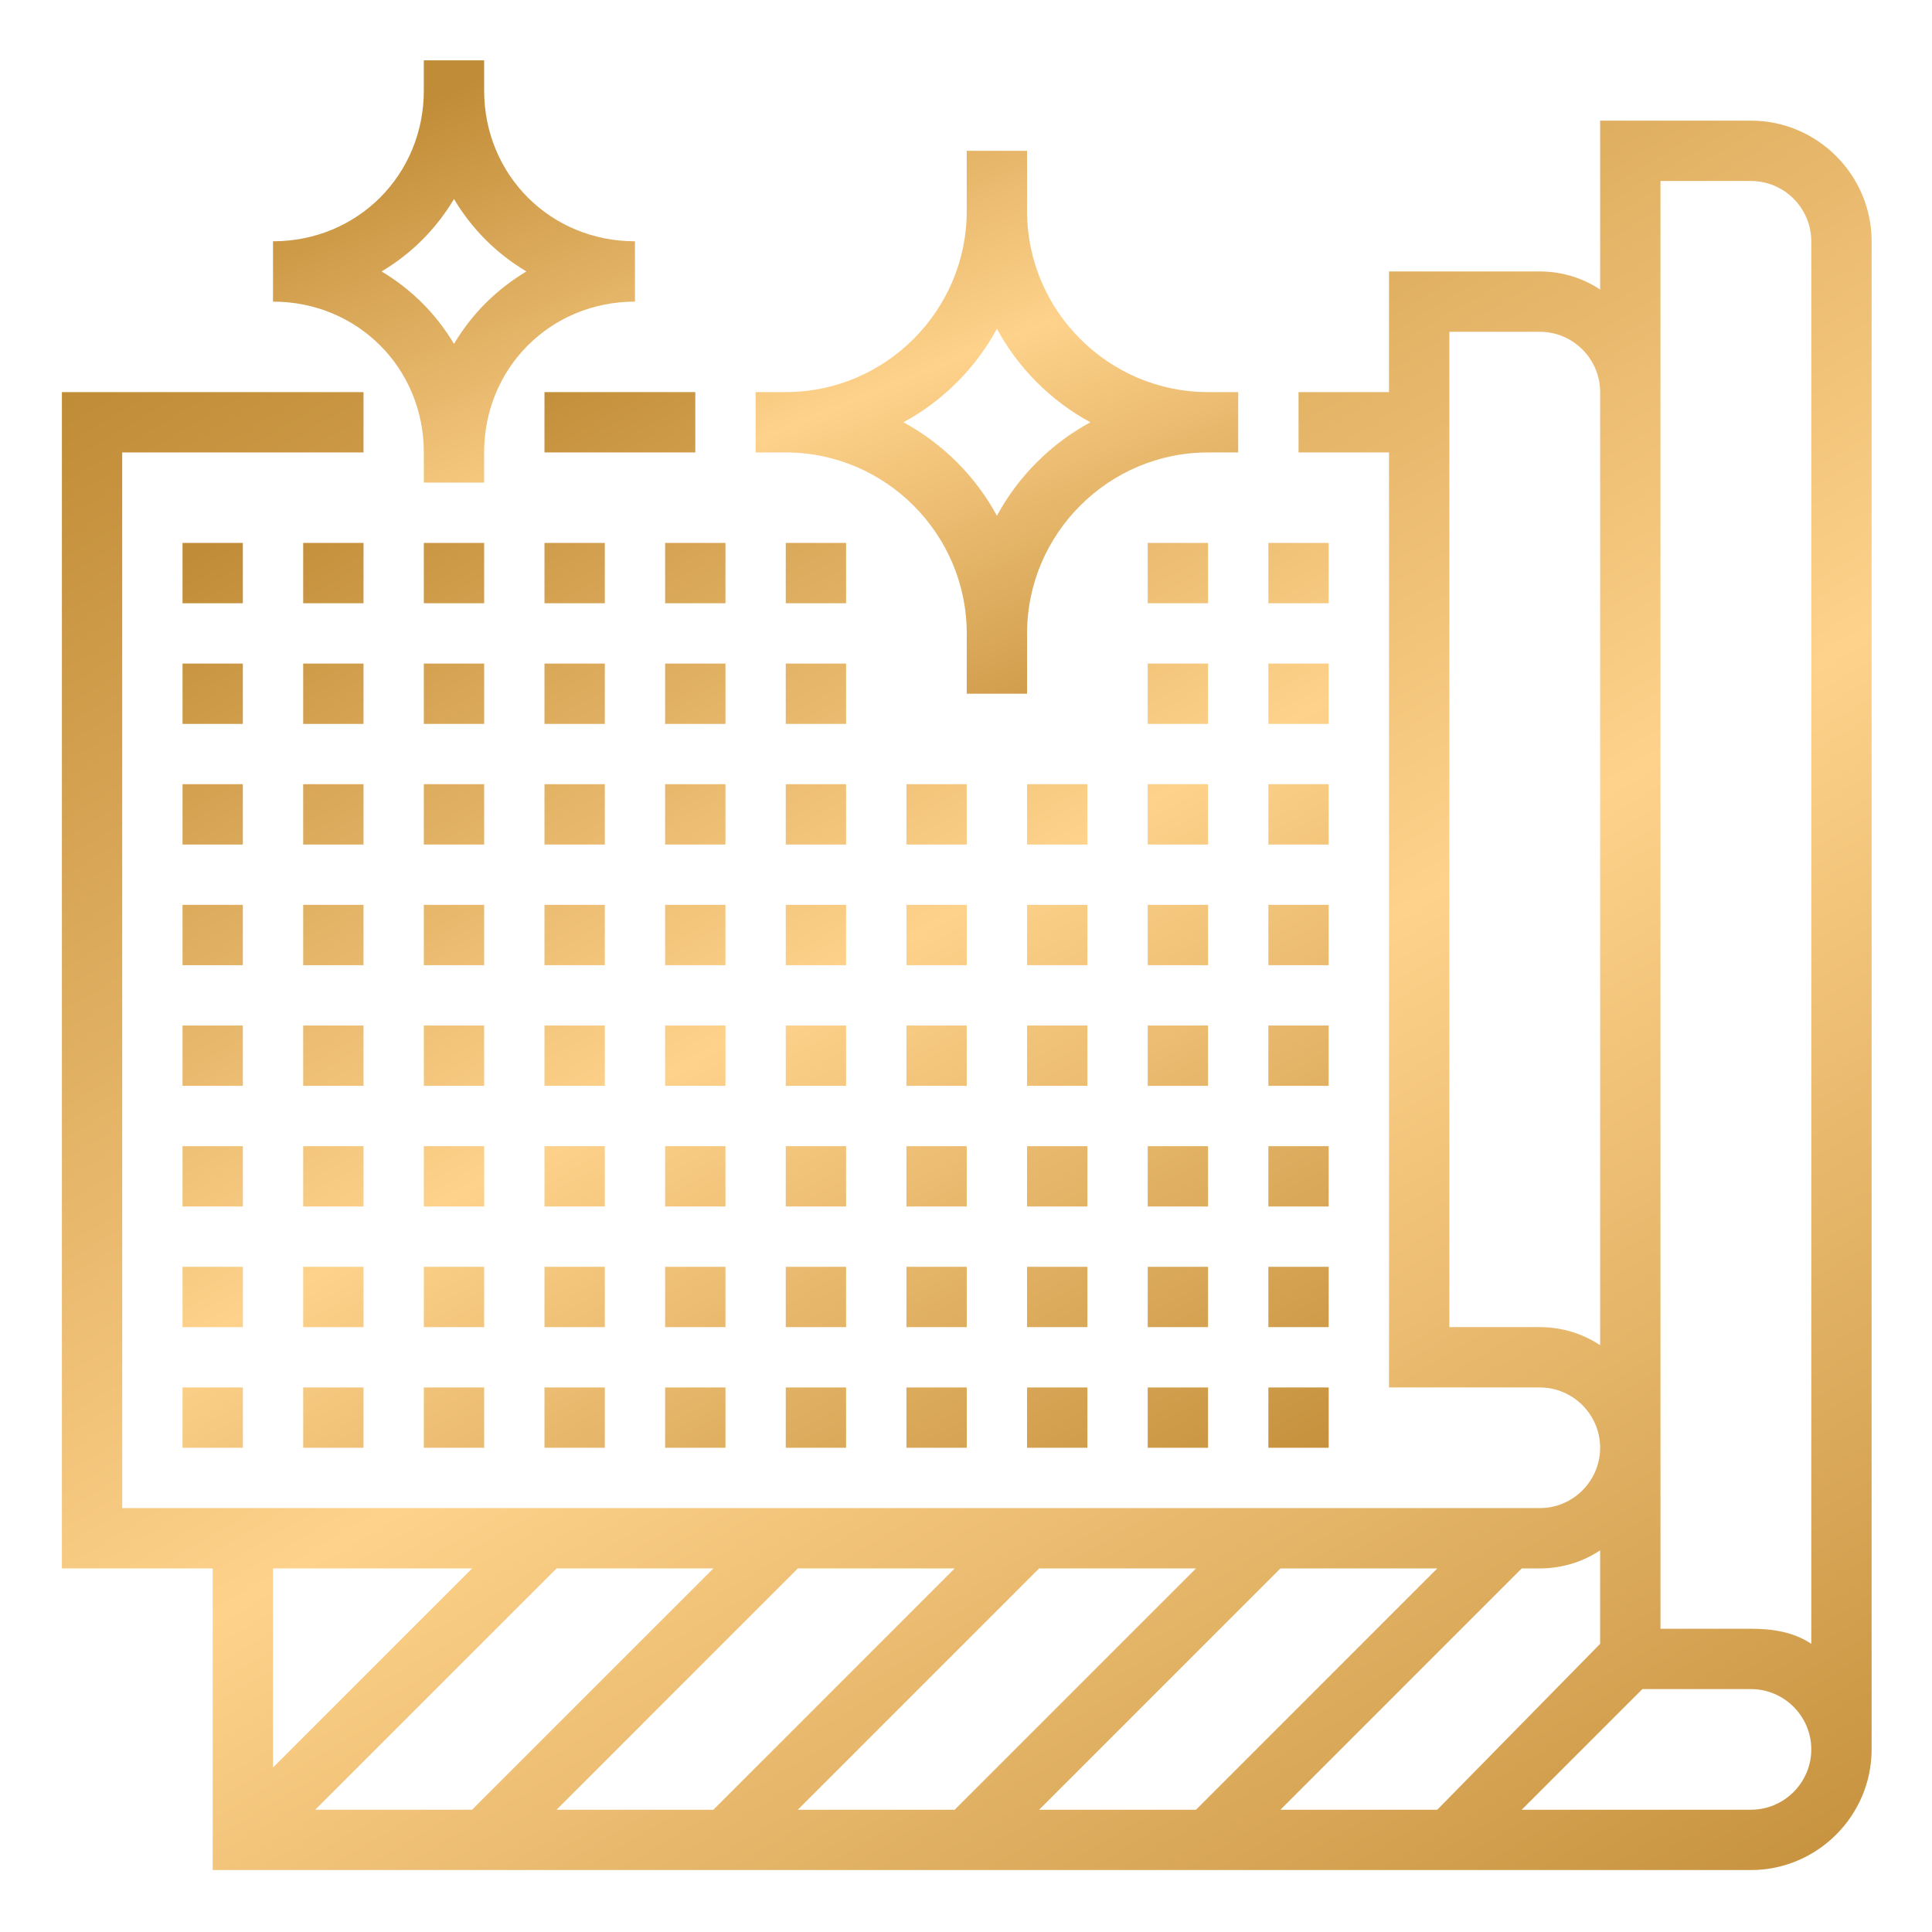
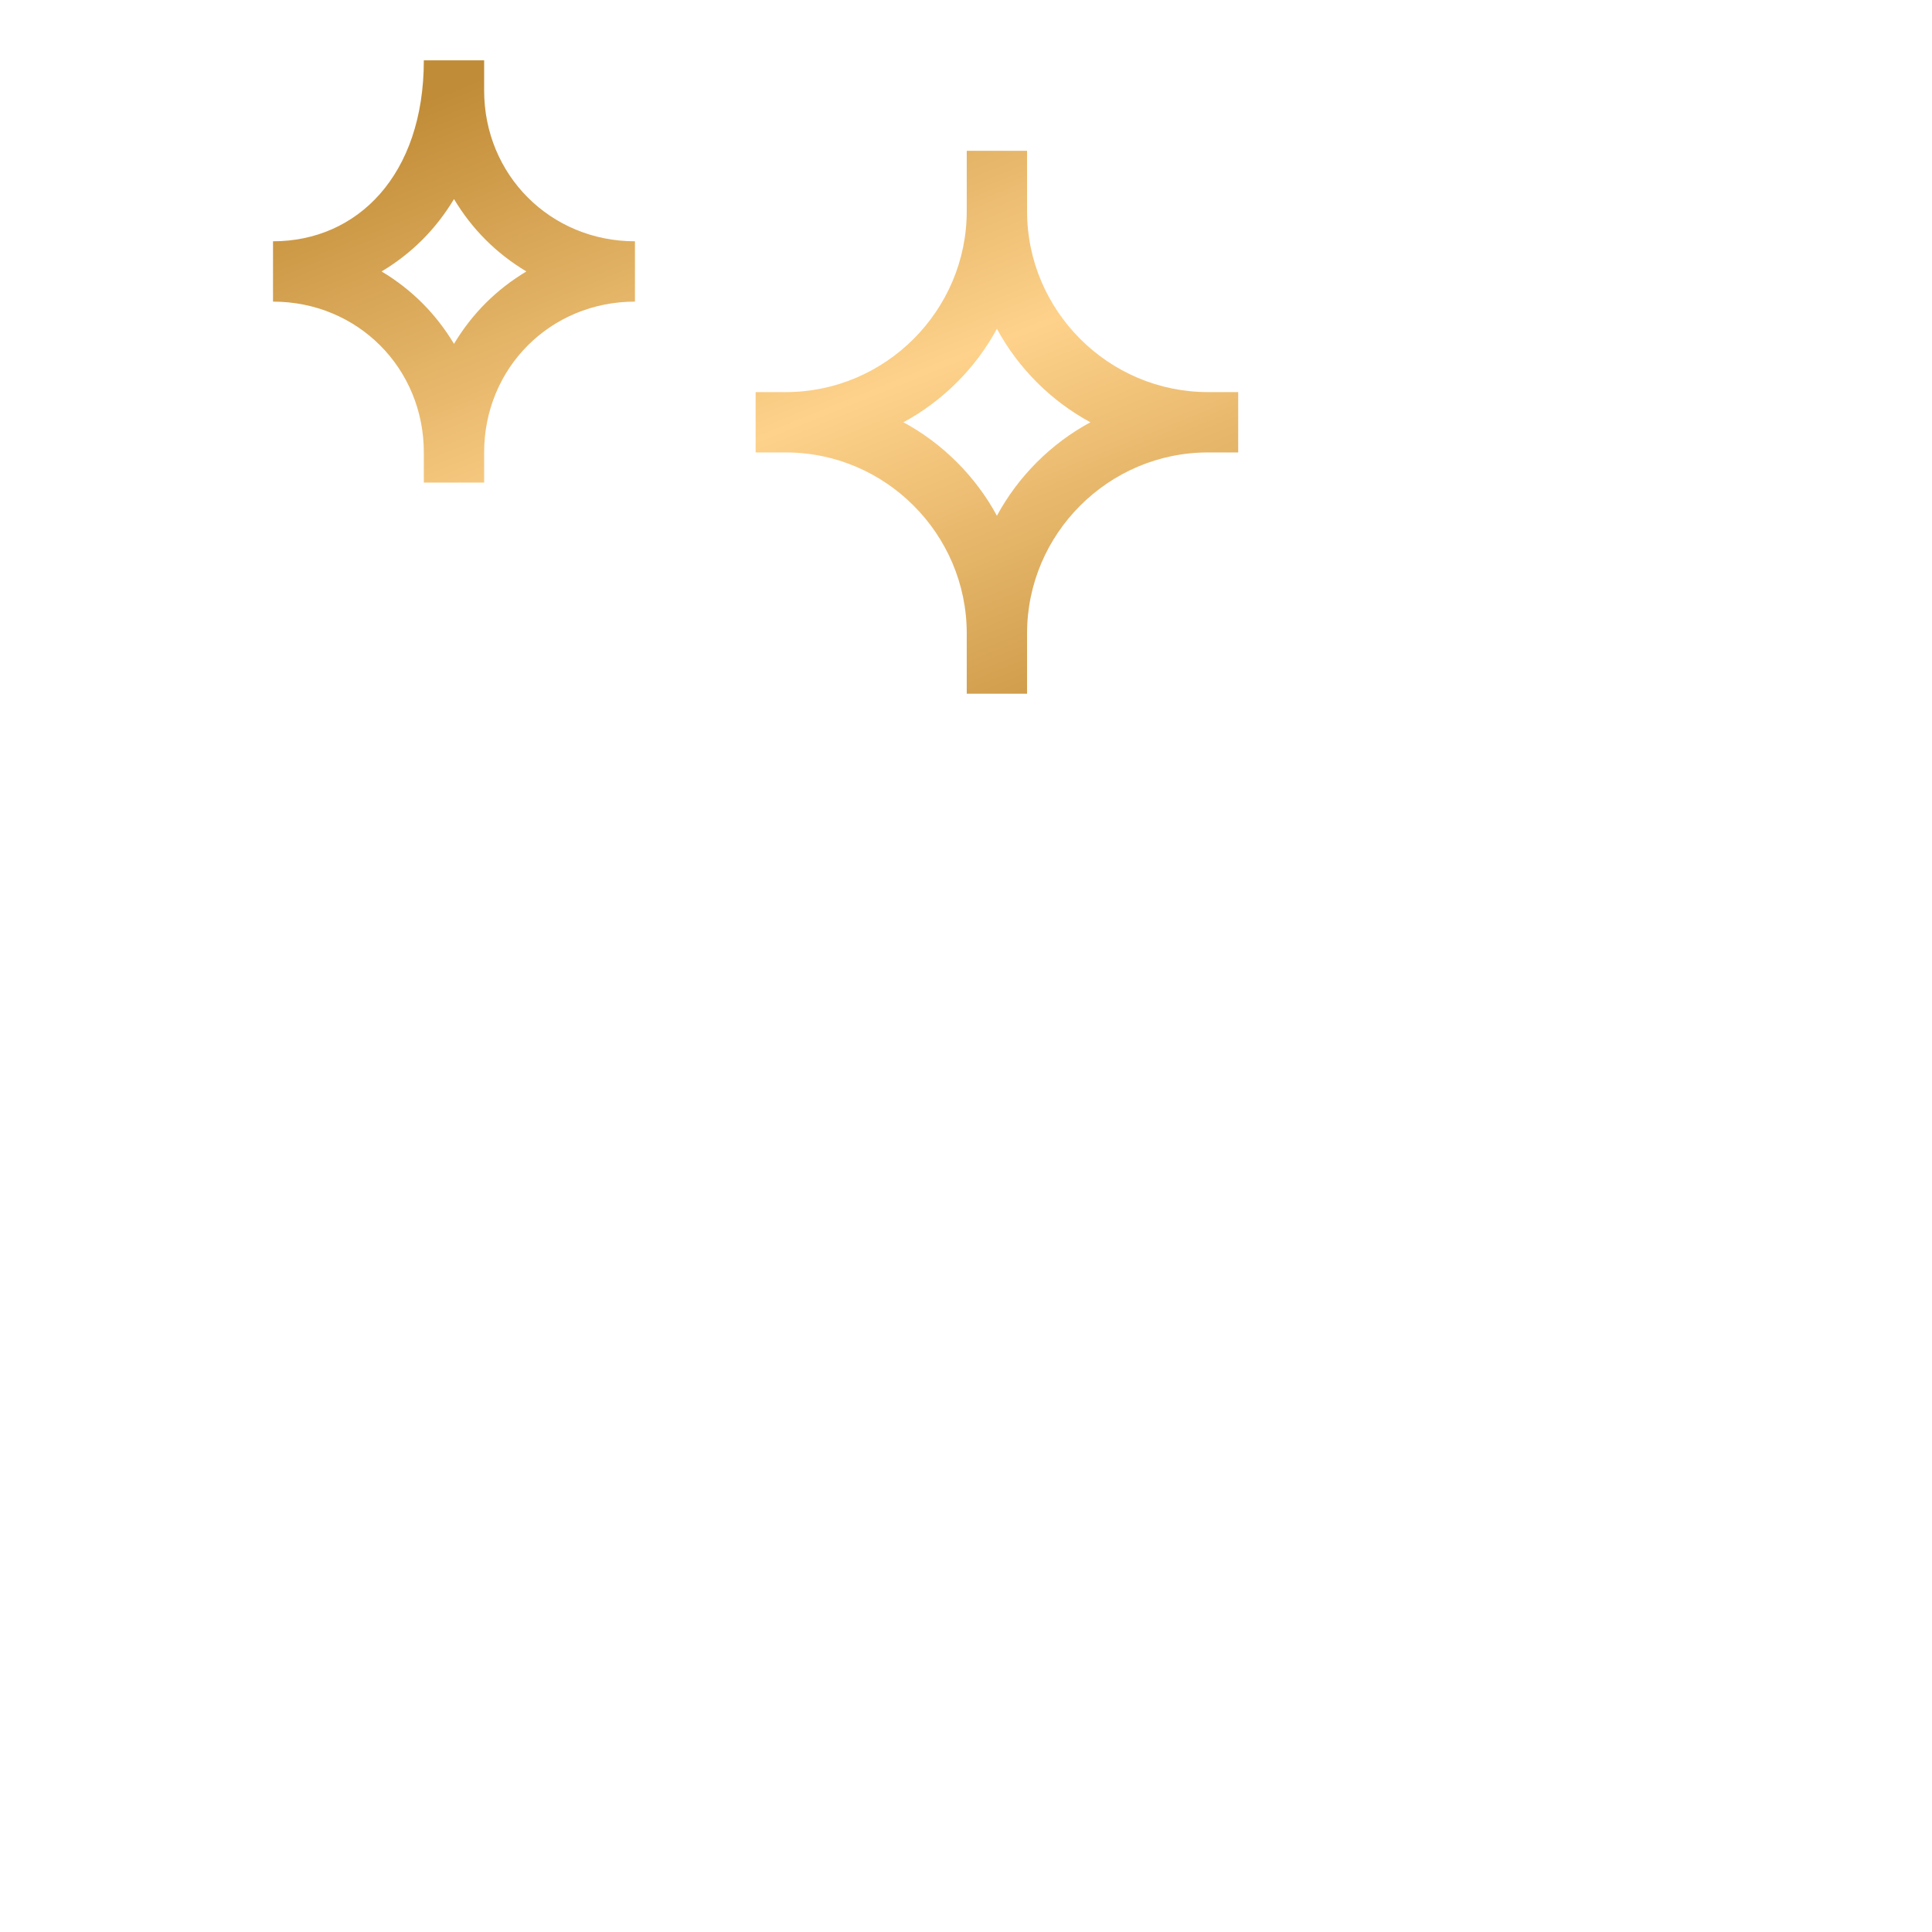
<svg xmlns="http://www.w3.org/2000/svg" width="83" height="83" viewBox="0 0 83 83" fill="none">
-   <path d="M9.138 80.338H75.222C78.073 80.338 80.406 78.006 80.406 75.155V10.366C80.406 7.516 78.073 5.183 75.222 5.183H68.743V12.44C67.966 11.921 67.059 11.662 66.152 11.662H59.673V16.845H55.786V19.437H59.673V59.606H66.152C67.577 59.606 68.743 60.772 68.743 62.197C68.743 63.623 67.577 64.789 66.152 64.789H5.25V19.437H15.617V16.845H2.659V67.381H9.138V80.338ZM41.014 77.747H34.276L44.642 67.381H51.38L41.014 77.747ZM55.008 67.381H61.746L51.38 77.747H44.642L55.008 67.381ZM30.648 77.747H23.91L34.276 67.381H41.014L30.648 77.747ZM20.281 77.747H13.543L23.91 67.381H30.648L20.281 77.747ZM11.729 75.933V67.381H20.281L11.729 75.933ZM75.222 77.747H65.374L70.558 72.564H75.222C76.648 72.564 77.814 73.73 77.814 75.155C77.814 76.581 76.648 77.747 75.222 77.747ZM71.335 7.775H75.222C76.648 7.775 77.814 8.941 77.814 10.366V70.62C77.037 70.102 76.129 69.972 75.222 69.972H71.335V7.775ZM66.152 57.014H62.265V14.254H66.152C67.577 14.254 68.743 15.42 68.743 16.845V57.792C67.966 57.273 67.059 57.014 66.152 57.014ZM68.743 66.603V70.62L61.746 77.747H55.008L65.374 67.381H66.152C67.059 67.381 67.966 67.121 68.743 66.603Z" fill="url(#paint0_linear_970_1563)" />
-   <path d="M28.574 33.69H31.166V36.282H28.574V33.69ZM28.574 38.873H31.166V41.465H28.574V38.873ZM28.574 44.057H31.166V46.648H28.574V44.057ZM28.574 49.24H31.166V51.831H28.574V49.24ZM28.574 54.423H31.166V57.014H28.574V54.423ZM28.574 59.606H31.166V62.197H28.574V59.606ZM33.757 33.69H36.349V36.282H33.757V33.69ZM33.757 38.873H36.349V41.465H33.757V38.873ZM33.757 44.057H36.349V46.648H33.757V44.057ZM33.757 49.24H36.349V51.831H33.757V49.24ZM33.757 54.423H36.349V57.014H33.757V54.423ZM33.757 59.606H36.349V62.197H33.757V59.606ZM38.941 33.69H41.532V36.282H38.941V33.69ZM38.941 38.873H41.532V41.465H38.941V38.873ZM38.941 44.057H41.532V46.648H38.941V44.057ZM38.941 49.24H41.532V51.831H38.941V49.24ZM38.941 54.423H41.532V57.014H38.941V54.423ZM38.941 59.606H41.532V62.197H38.941V59.606ZM44.124 38.873H46.715V41.465H44.124V38.873ZM44.124 44.057H46.715V46.648H44.124V44.057ZM44.124 49.24H46.715V51.831H44.124V49.24ZM44.124 54.423H46.715V57.014H44.124V54.423ZM44.124 59.606H46.715V62.197H44.124V59.606ZM49.307 33.69H51.898V36.282H49.307V33.69ZM49.307 38.873H51.898V41.465H49.307V38.873ZM49.307 44.057H51.898V46.648H49.307V44.057ZM49.307 49.24H51.898V51.831H49.307V49.24ZM49.307 54.423H51.898V57.014H49.307V54.423ZM49.307 59.606H51.898V62.197H49.307V59.606ZM54.49 33.69H57.081V36.282H54.49V33.69ZM54.49 38.873H57.081V41.465H54.49V38.873ZM54.49 44.057H57.081V46.648H54.49V44.057ZM54.49 49.24H57.081V51.831H54.49V49.24ZM54.49 54.423H57.081V57.014H54.49V54.423ZM54.49 59.606H57.081V62.197H54.49V59.606ZM7.842 33.69H10.433V36.282H7.842V33.69ZM7.842 38.873H10.433V41.465H7.842V38.873ZM7.842 44.057H10.433V46.648H7.842V44.057ZM7.842 49.24H10.433V51.831H7.842V49.24ZM7.842 54.423H10.433V57.014H7.842V54.423ZM7.842 59.606H10.433V62.197H7.842V59.606ZM13.025 33.69H15.617V36.282H13.025V33.69ZM13.025 38.873H15.617V41.465H13.025V38.873ZM13.025 44.057H15.617V46.648H13.025V44.057ZM13.025 49.24H15.617V51.831H13.025V49.24ZM13.025 54.423H15.617V57.014H13.025V54.423ZM13.025 59.606H15.617V62.197H13.025V59.606ZM18.208 33.69H20.8V36.282H18.208V33.69ZM18.208 38.873H20.8V41.465H18.208V38.873ZM18.208 44.057H20.8V46.648H18.208V44.057ZM18.208 49.24H20.8V51.831H18.208V49.24ZM18.208 54.423H20.8V57.014H18.208V54.423ZM18.208 59.606H20.8V62.197H18.208V59.606ZM23.391 33.69H25.983V36.282H23.391V33.69ZM23.391 38.873H25.983V41.465H23.391V38.873ZM23.391 44.057H25.983V46.648H23.391V44.057ZM23.391 49.24H25.983V51.831H23.391V49.24ZM23.391 54.423H25.983V57.014H23.391V54.423ZM23.391 59.606H25.983V62.197H23.391V59.606ZM23.391 16.845H29.87V19.437H23.391V16.845ZM44.124 33.69H46.715V36.282H44.124V33.69ZM28.574 23.324H31.166V25.916H28.574V23.324ZM28.574 28.507H31.166V31.099H28.574V28.507ZM33.757 23.324H36.349V25.916H33.757V23.324ZM33.757 28.507H36.349V31.099H33.757V28.507ZM49.307 23.324H51.898V25.916H49.307V23.324ZM49.307 28.507H51.898V31.099H49.307V28.507ZM54.49 23.324H57.081V25.916H54.49V23.324ZM54.49 28.507H57.081V31.099H54.49V28.507ZM7.842 23.324H10.433V25.916H7.842V23.324ZM7.842 28.507H10.433V31.099H7.842V28.507ZM13.025 23.324H15.617V25.916H13.025V23.324ZM13.025 28.507H15.617V31.099H13.025V28.507ZM18.208 23.324H20.8V25.916H18.208V23.324ZM18.208 28.507H20.8V31.099H18.208V28.507ZM23.391 23.324H25.983V25.916H23.391V23.324ZM23.391 28.507H25.983V31.099H23.391V28.507Z" fill="url(#paint1_linear_970_1563)" />
-   <path d="M18.208 19.437V20.733H20.799V19.437C20.799 15.809 23.65 12.958 27.278 12.958V10.366C23.65 10.366 20.799 7.516 20.799 3.887V2.592H18.208V3.887C18.208 7.516 15.357 10.366 11.729 10.366V12.958C15.357 12.958 18.208 15.809 18.208 19.437ZM19.504 8.552C20.281 9.848 21.318 10.885 22.614 11.662C21.318 12.44 20.281 13.476 19.504 14.772C18.726 13.476 17.69 12.44 16.394 11.662C17.69 10.885 18.726 9.848 19.504 8.552ZM41.532 27.211V29.803H44.123V27.211C44.123 22.935 47.622 19.437 51.898 19.437H53.194V16.845H51.898C47.622 16.845 44.123 13.347 44.123 9.07V6.479H41.532V9.07C41.532 13.347 38.033 16.845 33.757 16.845H32.462V19.437H33.757C38.033 19.437 41.532 22.935 41.532 27.211ZM42.828 14.124C43.735 15.809 45.16 17.234 46.845 18.141C45.16 19.048 43.735 20.473 42.828 22.158C41.921 20.473 40.495 19.048 38.811 18.141C40.495 17.234 41.921 15.809 42.828 14.124Z" fill="url(#paint2_linear_970_1563)" />
+   <path d="M18.208 19.437V20.733H20.799V19.437C20.799 15.809 23.65 12.958 27.278 12.958V10.366C23.65 10.366 20.799 7.516 20.799 3.887V2.592H18.208C18.208 7.516 15.357 10.366 11.729 10.366V12.958C15.357 12.958 18.208 15.809 18.208 19.437ZM19.504 8.552C20.281 9.848 21.318 10.885 22.614 11.662C21.318 12.44 20.281 13.476 19.504 14.772C18.726 13.476 17.69 12.44 16.394 11.662C17.69 10.885 18.726 9.848 19.504 8.552ZM41.532 27.211V29.803H44.123V27.211C44.123 22.935 47.622 19.437 51.898 19.437H53.194V16.845H51.898C47.622 16.845 44.123 13.347 44.123 9.07V6.479H41.532V9.07C41.532 13.347 38.033 16.845 33.757 16.845H32.462V19.437H33.757C38.033 19.437 41.532 22.935 41.532 27.211ZM42.828 14.124C43.735 15.809 45.16 17.234 46.845 18.141C45.16 19.048 43.735 20.473 42.828 22.158C41.921 20.473 40.495 19.048 38.811 18.141C40.495 17.234 41.921 15.809 42.828 14.124Z" fill="url(#paint2_linear_970_1563)" />
  <defs>
    <linearGradient id="paint0_linear_970_1563" x1="14.101" y1="10.354" x2="64.049" y2="94.213" gradientUnits="userSpaceOnUse">
      <stop stop-color="#C18C37" />
      <stop offset="0.495" stop-color="#FED28B" />
      <stop offset="1" stop-color="#C18C37" />
    </linearGradient>
    <linearGradient id="paint1_linear_970_1563" x1="15.088" y1="19.966" x2="44.518" y2="71.822" gradientUnits="userSpaceOnUse">
      <stop stop-color="#C18C37" />
      <stop offset="0.495" stop-color="#FED28B" />
      <stop offset="1" stop-color="#C18C37" />
    </linearGradient>
    <linearGradient id="paint2_linear_970_1563" x1="17.831" y1="4.464" x2="32.127" y2="39.818" gradientUnits="userSpaceOnUse">
      <stop stop-color="#C18C37" />
      <stop offset="0.495" stop-color="#FED28B" />
      <stop offset="1" stop-color="#C18C37" />
    </linearGradient>
  </defs>
</svg>